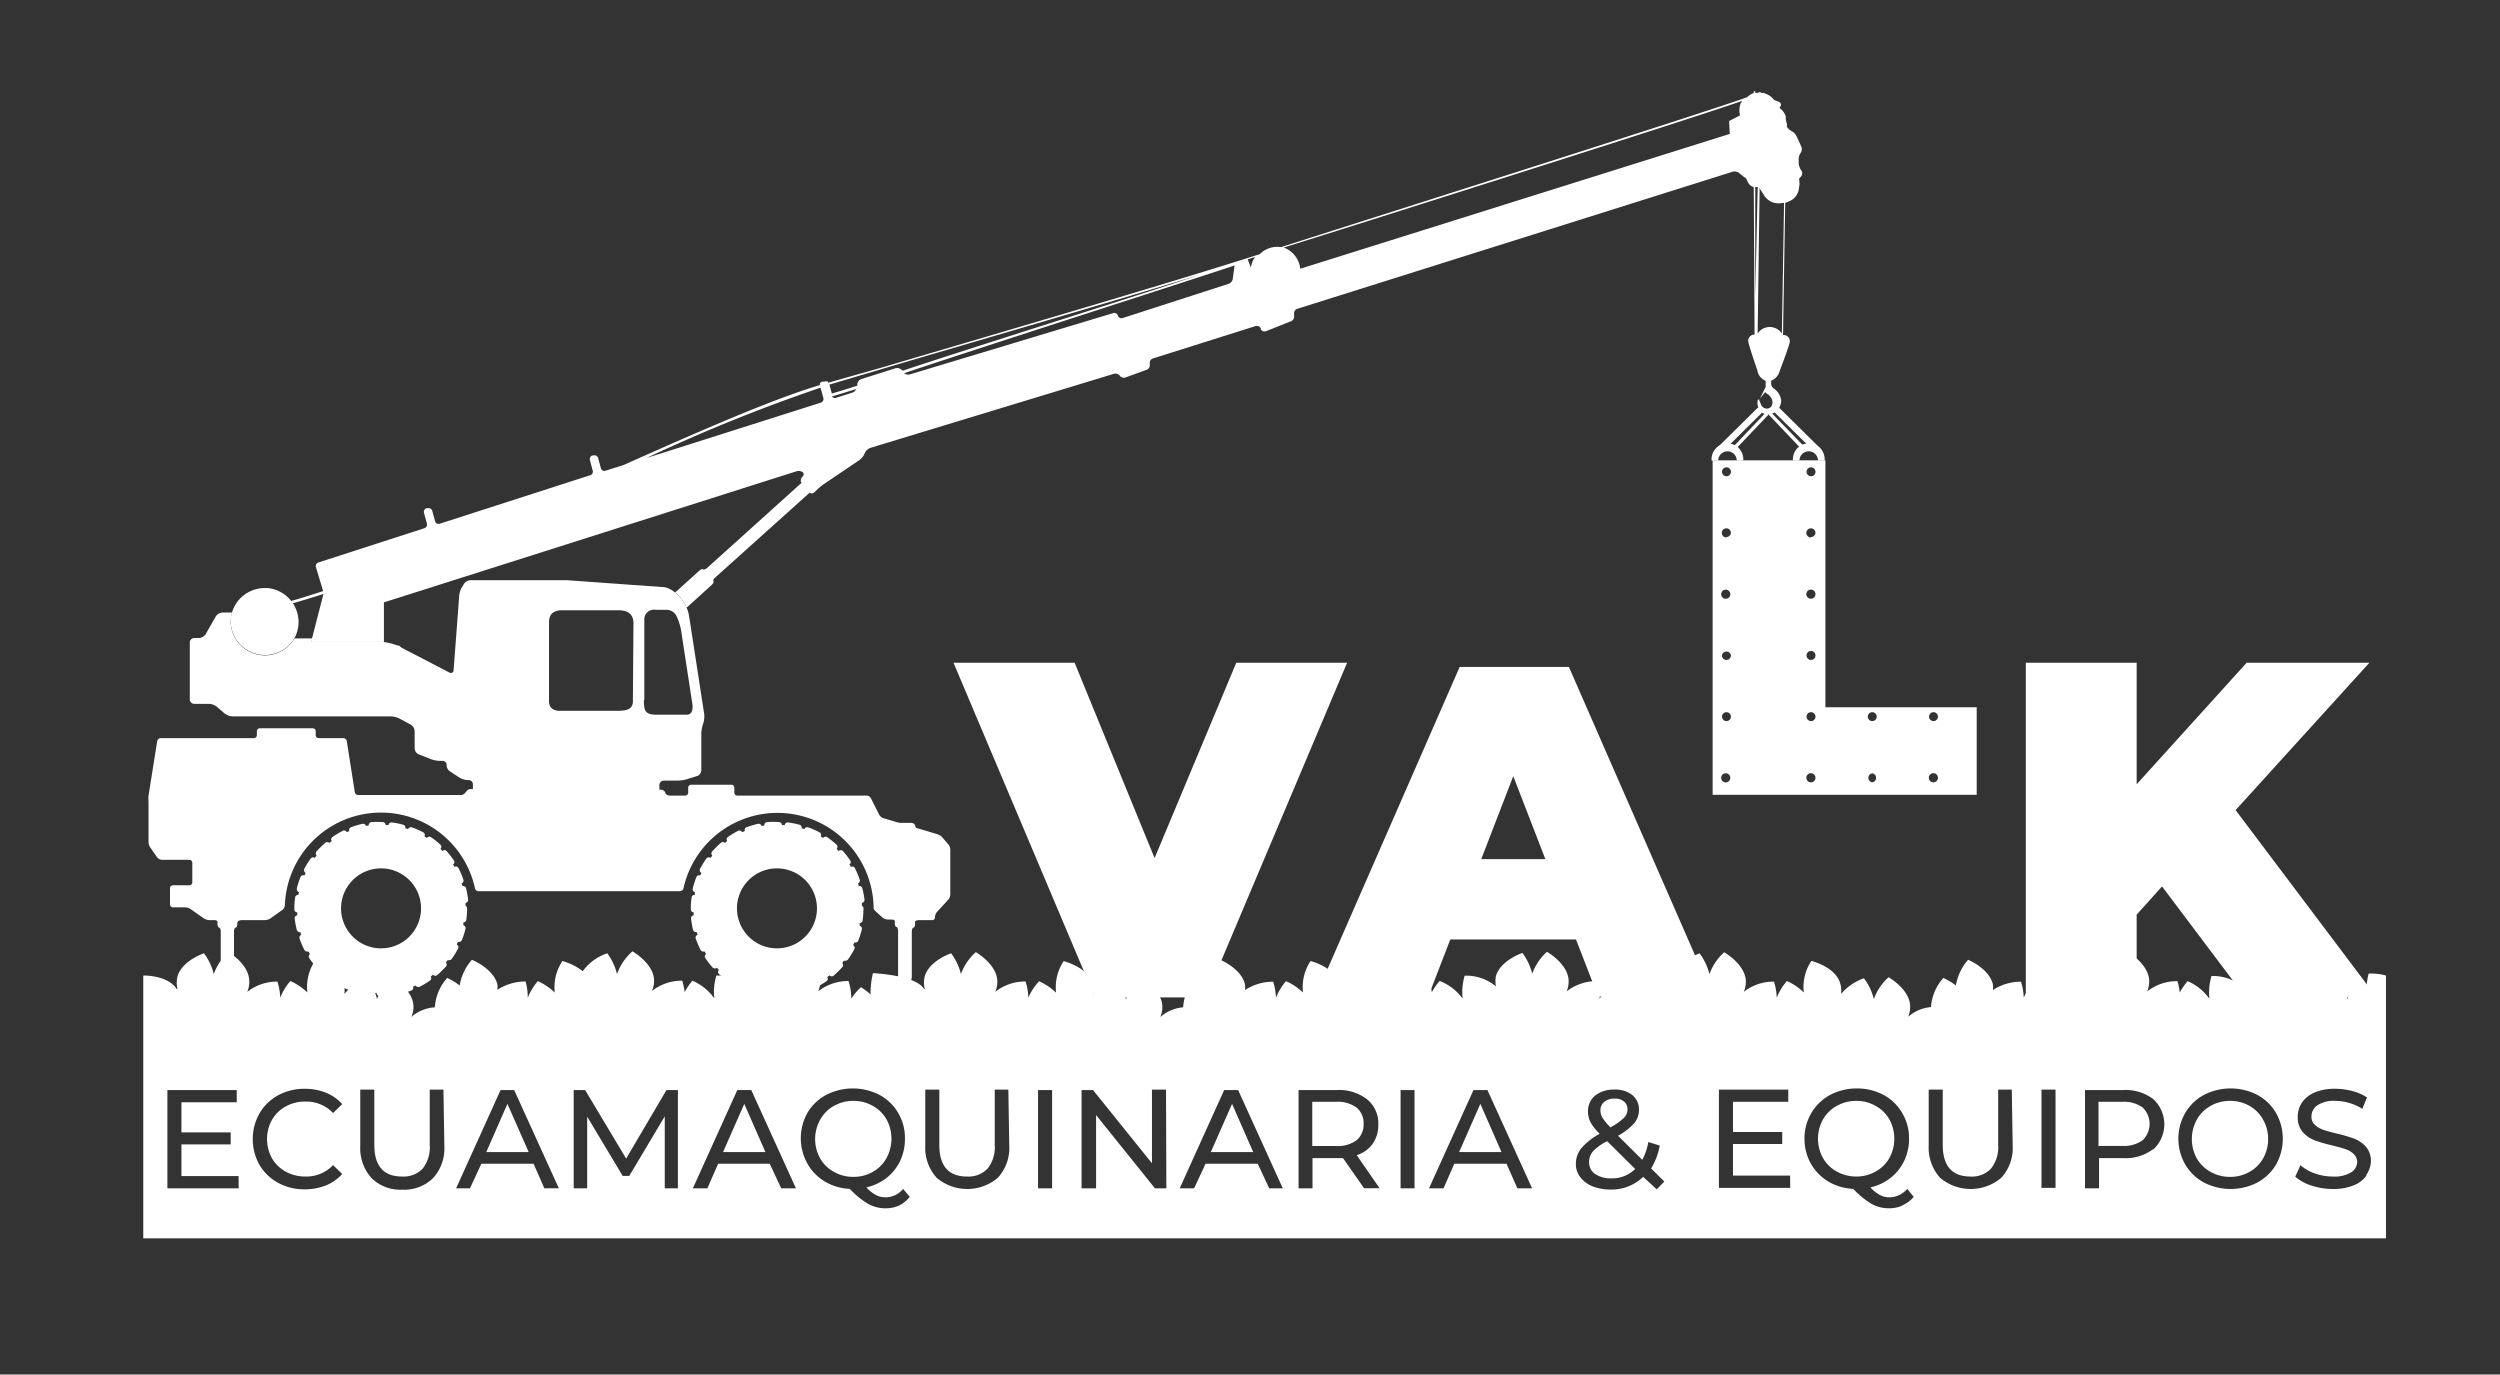
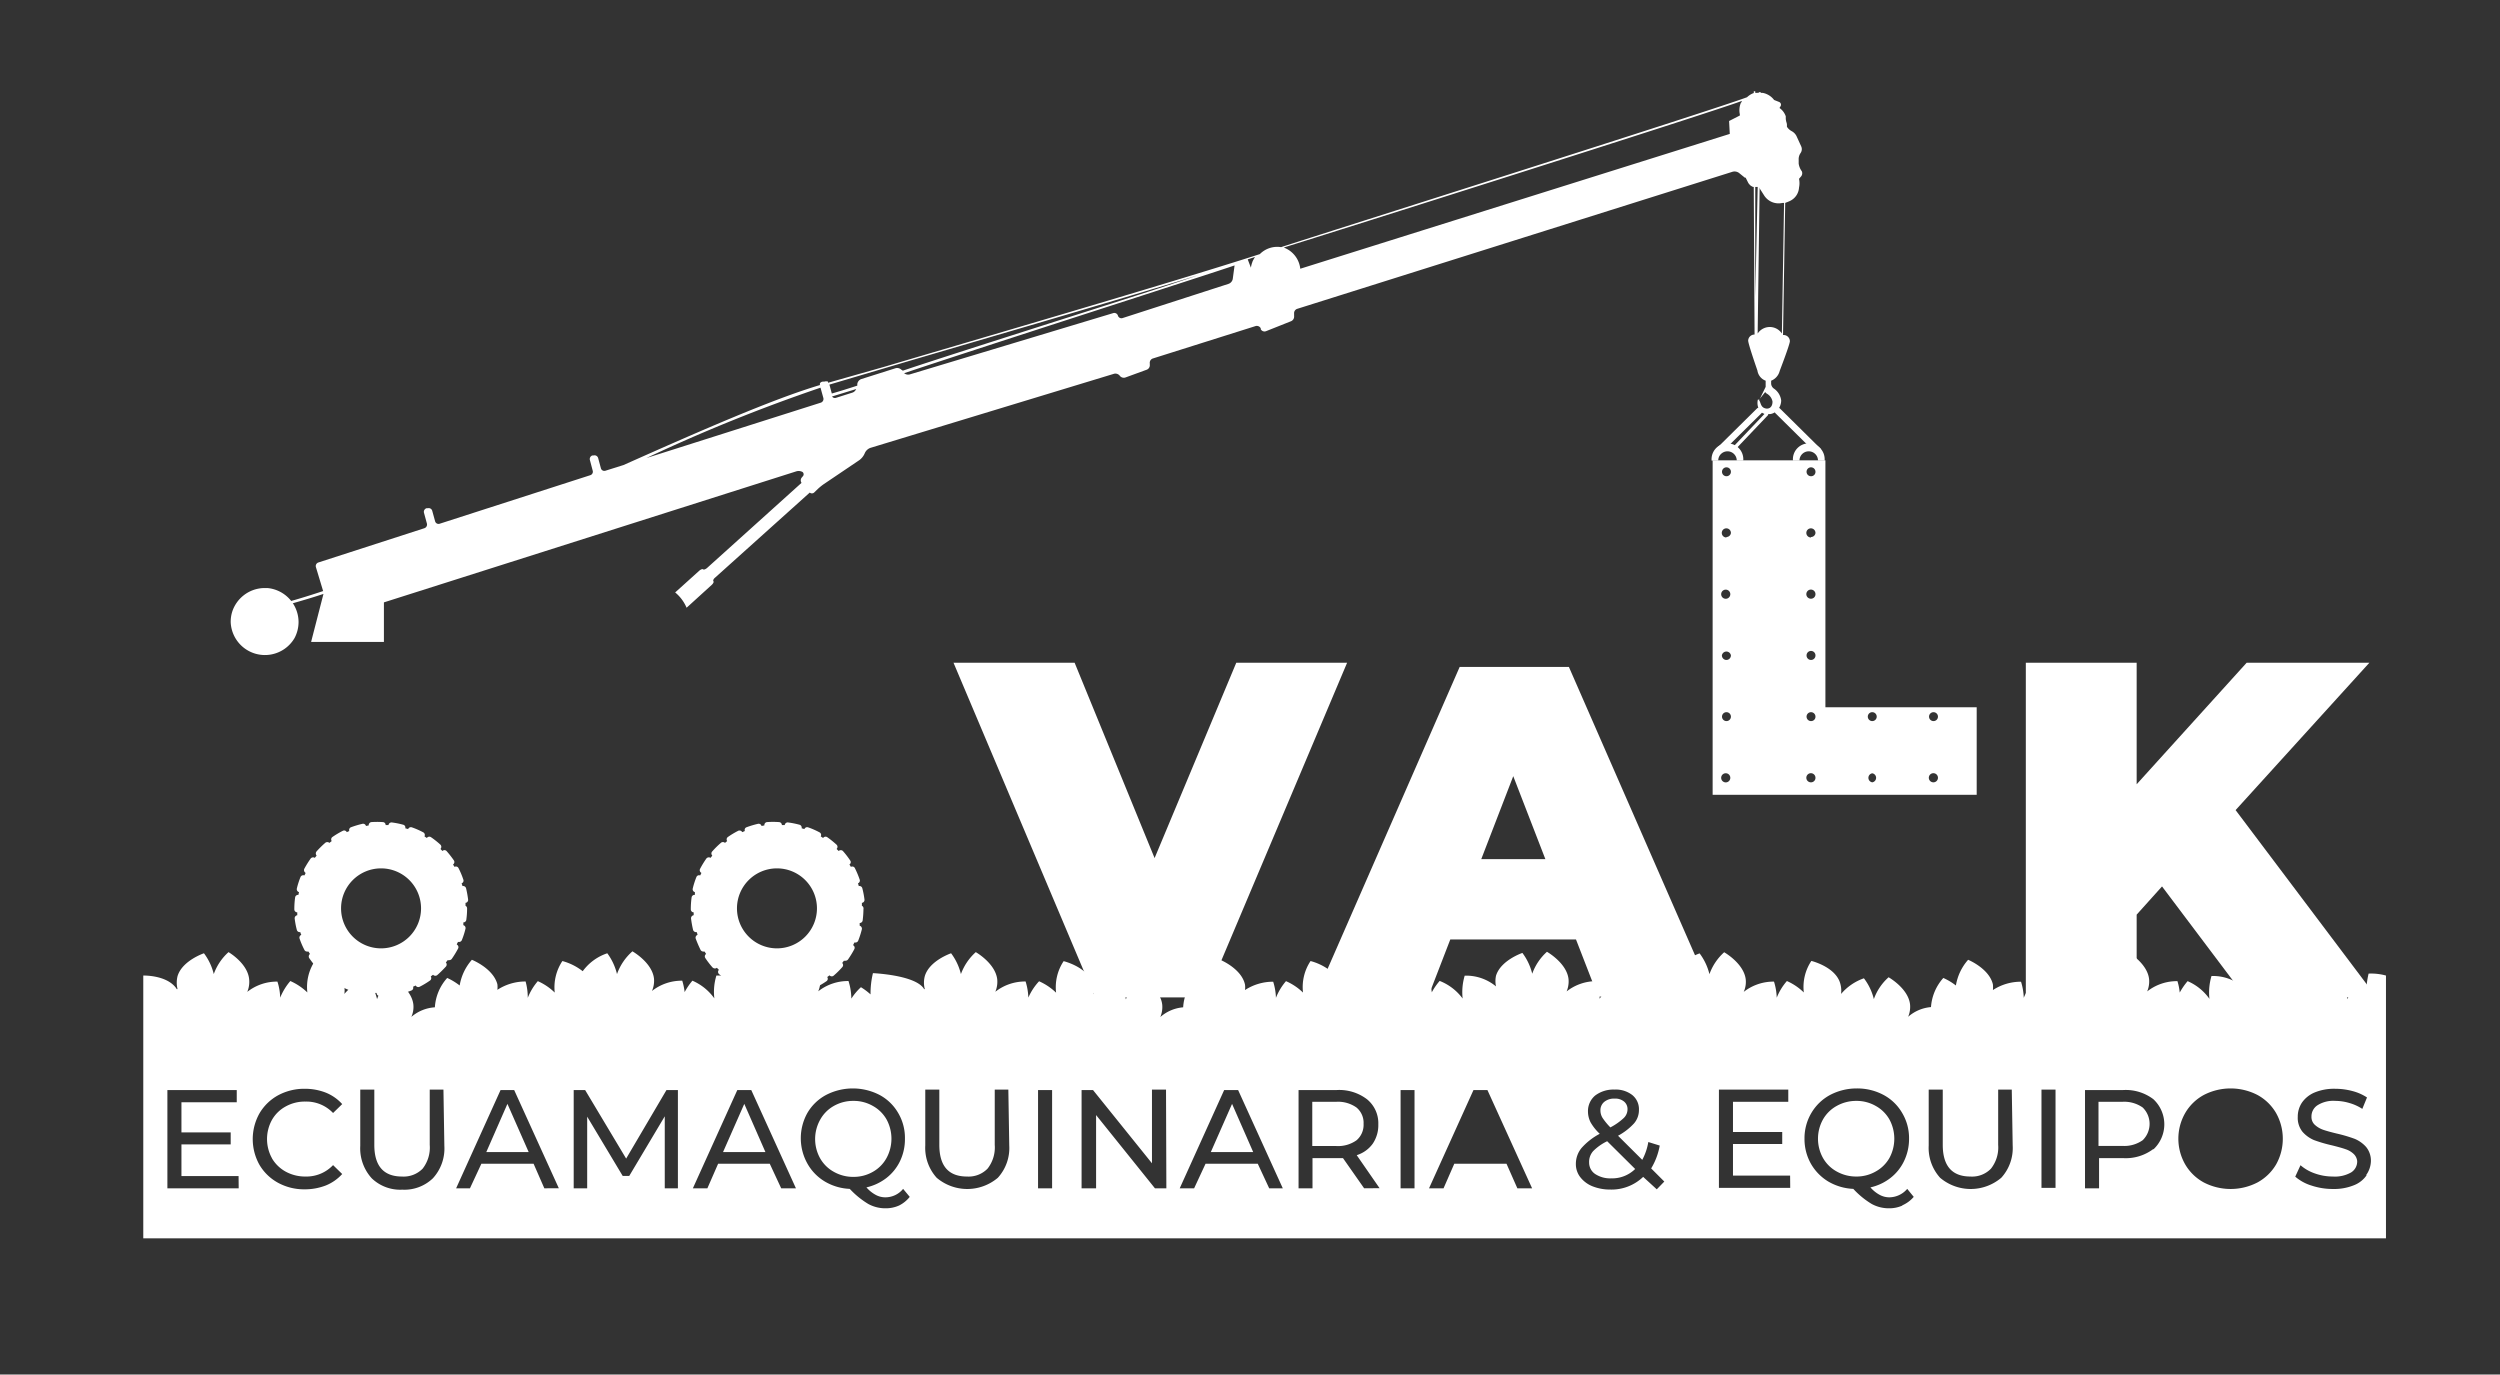
<svg xmlns="http://www.w3.org/2000/svg" id="Capa_1" data-name="Capa 1" viewBox="0 0 218.8 120.3">
  <rect x="0" y="0" width="218.8" height="120.3" fill="#333333" stroke="none" />
  <defs>
    <style>.cls-1{fill:#fff;}</style>
  </defs>
  <path class="cls-1" d="M108.2,58l-7.15,17.1-7-17.1H83.45L95.83,87.29h9.7L117.9,58Z" />
  <path class="cls-1" d="M195.66,70.9,207.37,58H196.63L187,68.64V58h-9.7V87.29H187V80.05l2.22-2.47,7.31,9.71H208Z" />
  <path class="cls-1" d="M137.31,58.37h-9.56L115.13,87.22H125l1.93-5h11l1.94,5h10.06Zm-7.67,16.82,2.8-7.26,2.81,7.26Z" />
-   <path class="cls-1" d="M29.25,55.84H27.32l-.08.32H33.6v0A35.73,35.73,0,0,0,29.25,55.84Z" />
-   <path class="cls-1" d="M83,73.9l-.56-.65A1.17,1.17,0,0,0,82,73l-1.62-.49c-.14,0-.25-.09-.25-.11v0a.38.38,0,0,0-.39-.38h-1l-.28-.07-1.16-.35a.69.69,0,0,1-.36-.31l-.72-1.43a.44.44,0,0,0-.37-.23H64.53a.26.26,0,0,1-.26-.26v-.43a.26.26,0,0,0-.26-.26H60.49a.26.26,0,0,0-.26.26v.43a.26.26,0,0,1-.26.26H58.59a.46.46,0,0,1-.37-.23l0-.06a.48.48,0,0,0-.37-.23h-.14v-.41a.39.39,0,0,1,.39-.38h1.22a3.16,3.16,0,0,0,.75-.11l.94-.29a.57.57,0,0,0,.37-.5V64.21a3.26,3.26,0,0,1,.12-.75h0l.06-.18a1.93,1.93,0,0,0,.08-.65.28.28,0,0,0,0-.09l-1.25-8.1-.12-.73a2.47,2.47,0,0,0-.18-.52,3.49,3.49,0,0,0-1-1.34,1.88,1.88,0,0,0-.18-.12v0l-.13-.11-.06,0h0a1.31,1.31,0,0,0-.58-.23h0l-3.23-.23-5.27-.38H41.18a.73.73,0,0,0-.58.33l-.18.3a1.65,1.65,0,0,0-.23.72l-.49,6.52a.24.24,0,0,1-.37.21l-4.08-2.12-.1-.05c-.09-.09-.15-.12-.23-.19l-.13,0a4.93,4.93,0,0,0-1.19-.31v0H27.24l.08-.32H25.78a3,3,0,0,1-5.59-1.4,3,3,0,0,1,.12-.86h-.84a.76.76,0,0,0-.58.33L18,55.5a.77.77,0,0,1-.58.34H17a.39.39,0,0,0-.39.38v5a.39.39,0,0,0,.39.38h1.29a1.2,1.2,0,0,1,.68.25l.7.6a1.2,1.2,0,0,0,.68.25H34.22a1.83,1.83,0,0,1,.73.18l1,.54a.72.72,0,0,1,.34.57V65.5a.59.59,0,0,0,.36.52l1.08.43a2.43,2.43,0,0,0,.75.14h.24a.35.35,0,0,1,.37.36.66.66,0,0,0,.29.56l.84.55a1.55,1.55,0,0,0,.7.21H41a.38.38,0,0,1,.39.38v.41H41.2a.51.51,0,0,0-.4.22l-.06.08a.51.51,0,0,1-.39.22h-9a.31.31,0,0,1-.3-.26l-.7-4.47a.31.31,0,0,0-.3-.25H27.89a.26.26,0,0,1-.26-.26V64a.25.25,0,0,0-.25-.26H22.74a.26.26,0,0,0-.26.26v.34a.26.26,0,0,1-.26.26H14.06a.32.32,0,0,0-.3.25L13,69.63a2.84,2.84,0,0,0,0,.51V73.7a.93.93,0,0,0,.15.47l.61.87a.57.57,0,0,0,.4.21h2.41a.26.26,0,0,1,.26.26v1.71a.26.26,0,0,1-.26.26H15.13a.26.26,0,0,0-.25.26v1.42a.25.25,0,0,0,.25.25h1.08a1,1,0,0,1,.47.15l1.16.82a1,1,0,0,0,.48.15h.37c.14,0,.31,0,.34.14a.36.36,0,0,1,0,.15c0,.2.07.36.15.36s.14.17.14.38v3.87c0,.21.07.39.15.39s.16.12.16.29a.29.29,0,0,1-.31.28,2.2,2.2,0,0,0-.65.16l-.2.1c-.19.08-.35.23-.35.31v.17h3.57V87c0-.08-.16-.23-.36-.31l-.19-.1a2.18,2.18,0,0,0-.66-.16.28.28,0,0,1-.29-.28c0-.17.06-.29.14-.29s.15-.18.15-.39V81.56c0-.21.07-.38.15-.38s.14-.16.14-.36a.34.34,0,0,1,.05-.17c.05-.08.24-.12.38-.12h2a1,1,0,0,0,.47-.15l1.05-.75a.55.55,0,0,0,.21-.41,8.42,8.42,0,0,1,16.64-1.48.33.33,0,0,0,.31.26H59.51a.34.34,0,0,0,.31-.26,8.42,8.42,0,0,1,16.64,1.8v0a.9.9,0,0,0,.18.22l.6.55a.83.83,0,0,0,.45.17h.25c.14,0,.33,0,.37.12a.26.26,0,0,1,0,.17c0,.2.07.36.15.36s.14.17.14.38v3.87c0,.21.07.39.15.39s.15.12.15.29a.28.28,0,0,1-.3.28,2.06,2.06,0,0,0-.65.16l-.2.1c-.19.08-.35.23-.35.31v.17H81V87c0-.08-.15-.23-.35-.31l-.2-.1a2.06,2.06,0,0,0-.65-.16.29.29,0,0,1-.3-.28c0-.17.07-.29.15-.29s.15-.18.15-.39V81.56c0-.21.07-.38.15-.38s.14-.16.14-.36a.37.37,0,0,1,0-.15c0-.09.19-.14.34-.14h1.15a.25.25,0,0,0,.25-.26v0a.8.8,0,0,1,.17-.45L83,78.73a.76.76,0,0,0,.17-.45V74.35A.78.78,0,0,0,83,73.9ZM55.39,61.38c0,.81-.76.83-1.44.83H49c-.49,0-.95-.21-.95-.82V54.49c0-.85.48-1,.95-1.08h5c.46,0,1.43,0,1.44,1.13Zm1-.09,0-4.77V54.41c0-.06,0-.11,0-.16a.85.85,0,0,1,1-.88h.91a1,1,0,0,1,.94.61,5.19,5.19,0,0,1,.42,1.52l.9,5.88s.28,1.13-.42,1.17H57.43C56.42,62.54,56.37,62.16,56.35,61.29Z" />
  <path class="cls-1" d="M75.43,79.27h0a2.09,2.09,0,0,0,0-.25h0a.26.26,0,0,0,.23-.28,7.32,7.32,0,0,0-.19-1,.26.26,0,0,0-.31-.19h0a2.17,2.17,0,0,0-.07-.24h0a.26.26,0,0,0,.15-.33,8.2,8.2,0,0,0-.42-1,.25.25,0,0,0-.35-.11h0a2.39,2.39,0,0,0-.13-.21h0a.24.24,0,0,0,.07-.35,7.33,7.33,0,0,0-.64-.83.27.27,0,0,0-.37,0h0l-.18-.18h0a.26.26,0,0,0,0-.37,8.46,8.46,0,0,0-.82-.66.26.26,0,0,0-.36.07h0l-.21-.14h0a.25.25,0,0,0-.1-.35,6.92,6.92,0,0,0-1-.44.26.26,0,0,0-.33.15h0l-.24-.07h0a.26.26,0,0,0-.19-.31,7.49,7.49,0,0,0-1-.2.26.26,0,0,0-.29.23h-.25a.26.26,0,0,0-.25-.26,7.45,7.45,0,0,0-1.06,0,.26.26,0,0,0-.22.29h0l-.25.05h0a.26.26,0,0,0-.31-.19,8.25,8.25,0,0,0-1,.3.25.25,0,0,0-.15.33h0l-.23.1h0a.27.27,0,0,0-.35-.12,7.39,7.39,0,0,0-.9.54.26.26,0,0,0-.07.36h0l-.19.16h0a.26.26,0,0,0-.36,0,7.49,7.49,0,0,0-.75.74.26.26,0,0,0,0,.37h0l-.15.2h0a.28.28,0,0,0-.37.06,8.33,8.33,0,0,0-.55.9.26.26,0,0,0,.11.35h0c0,.07-.07.15-.1.23h0a.25.25,0,0,0-.33.14,6.85,6.85,0,0,0-.32,1,.26.26,0,0,0,.19.32h0a2,2,0,0,0,0,.24h0a.26.26,0,0,0-.29.22,7.31,7.31,0,0,0-.07,1.05v0a.26.26,0,0,0,.25.26h0c0,.09,0,.17,0,.25h0a.27.27,0,0,0-.23.29,9,9,0,0,0,.18,1,.27.27,0,0,0,.25.19h.07a2.17,2.17,0,0,1,.07.24h0a.26.26,0,0,0-.16.33,10.57,10.57,0,0,0,.43,1,.28.28,0,0,0,.23.13.27.27,0,0,0,.12,0h0a2.39,2.39,0,0,0,.13.21h0a.26.26,0,0,0-.07.36,7.33,7.33,0,0,0,.64.83.32.32,0,0,0,.2.08.27.27,0,0,0,.17-.06h0c.06.06.12.13.18.18h0a.25.25,0,0,0,0,.36,7.51,7.51,0,0,0,.83.66.23.23,0,0,0,.14,0,.28.28,0,0,0,.22-.11h0l.21.13h0a.26.26,0,0,0,.1.35,8.33,8.33,0,0,0,1,.44l.09,0a.26.26,0,0,0,.24-.17h0l.24.08h0a.26.26,0,0,0,.18.32,7.32,7.32,0,0,0,1,.19h0a.27.27,0,0,0,.26-.23h0l.25,0h0a.25.25,0,0,0,.25.26H68a7.3,7.3,0,0,0,.94-.05.27.27,0,0,0,.23-.29h0l.24,0h0a.26.26,0,0,0,.25.2h.06a7.34,7.34,0,0,0,1-.31.26.26,0,0,0,.15-.33h0l.22-.11h0a.24.24,0,0,0,.23.14.2.2,0,0,0,.11,0,7.52,7.52,0,0,0,.91-.54.26.26,0,0,0,.06-.36h0l.2-.15h0a.25.25,0,0,0,.19.09.24.24,0,0,0,.17-.06,7.49,7.49,0,0,0,.75-.74.26.26,0,0,0,0-.37h0l.15-.2h0a.27.27,0,0,0,.15,0,.26.26,0,0,0,.21-.11,8.33,8.33,0,0,0,.55-.9.26.26,0,0,0-.11-.35h0a1.63,1.63,0,0,0,.11-.23h.1a.26.26,0,0,0,.24-.16,7.94,7.94,0,0,0,.32-1,.27.27,0,0,0-.19-.31h0c0-.08,0-.16,0-.24h0a.26.26,0,0,0,.26-.22,8.93,8.93,0,0,0,.07-1h0A.26.26,0,0,0,75.43,79.27ZM68,83a3.5,3.5,0,1,1,3.5-3.5A3.5,3.5,0,0,1,68,83Z" />
  <path class="cls-1" d="M40.74,79.27h0a2.09,2.09,0,0,0,0-.25h0a.26.26,0,0,0,.23-.28,9,9,0,0,0-.18-1,.27.27,0,0,0-.32-.19h0c0-.08-.05-.16-.07-.24h0a.25.25,0,0,0,.15-.33,6.81,6.81,0,0,0-.42-1,.25.25,0,0,0-.35-.11h0l-.13-.21h0a.26.26,0,0,0,.08-.35,8.8,8.8,0,0,0-.65-.83.25.25,0,0,0-.36,0h0l-.17-.18h0a.27.27,0,0,0,0-.37,7.51,7.51,0,0,0-.83-.66.26.26,0,0,0-.36.07h0l-.21-.14h0a.26.26,0,0,0-.1-.35,6.92,6.92,0,0,0-1-.44.26.26,0,0,0-.33.15h0l-.25-.07h0a.25.25,0,0,0-.18-.31,7.34,7.34,0,0,0-1-.2.27.27,0,0,0-.29.23h-.25a.25.25,0,0,0-.25-.26,7.31,7.31,0,0,0-1,0,.27.27,0,0,0-.23.29h0l-.24.05h0a.26.26,0,0,0-.31-.19,8.41,8.41,0,0,0-1,.3.26.26,0,0,0-.15.33h0l-.22.1h0a.25.25,0,0,0-.34-.12,7.52,7.52,0,0,0-.91.54.26.26,0,0,0-.07.36h0l-.2.16h0a.28.28,0,0,0-.37,0,8.73,8.73,0,0,0-.75.74.28.28,0,0,0,0,.37h0l-.16.2h0a.27.27,0,0,0-.36.06,8.42,8.42,0,0,0-.56.9.28.28,0,0,0,.11.35h0c0,.07-.06.15-.1.23h0a.26.26,0,0,0-.34.14,6.85,6.85,0,0,0-.32,1,.27.27,0,0,0,.19.32h0a2,2,0,0,0-.05.24h0a.26.26,0,0,0-.29.22,7.31,7.31,0,0,0-.07,1.05v0a.26.26,0,0,0,.26.26h0a2,2,0,0,0,0,.25h0a.27.27,0,0,0-.23.29,7.32,7.32,0,0,0,.19,1,.26.26,0,0,0,.25.19h.06c0,.08.05.16.08.24h0a.26.26,0,0,0-.15.33,7,7,0,0,0,.43,1,.25.25,0,0,0,.22.13.31.31,0,0,0,.13,0h0a2.39,2.39,0,0,0,.13.21h0a.28.28,0,0,0-.07.36,8.8,8.8,0,0,0,.65.83.27.27,0,0,0,.19.08.25.25,0,0,0,.17-.06h0a1.45,1.45,0,0,0,.17.18h0a.25.25,0,0,0,0,.36,6.58,6.58,0,0,0,.82.66.28.28,0,0,0,.15,0,.26.26,0,0,0,.21-.11h0l.21.13h0a.25.25,0,0,0,.11.35,8.18,8.18,0,0,0,.95.44l.1,0a.27.27,0,0,0,.24-.17h0l.24.08h0a.27.27,0,0,0,.19.32,7.32,7.32,0,0,0,1,.19h0a.25.25,0,0,0,.25-.23h0l.25,0h0a.25.25,0,0,0,.26.26h.1a7.46,7.46,0,0,0,.95-.05.26.26,0,0,0,.22-.29h0l.25,0h0A.25.25,0,0,0,35,87h0a6.58,6.58,0,0,0,1-.31.25.25,0,0,0,.15-.33h0l.23-.11h0a.26.26,0,0,0,.35.11,7.39,7.39,0,0,0,.9-.54.26.26,0,0,0,.07-.36h0l.2-.15h0a.27.27,0,0,0,.2.09.27.27,0,0,0,.17-.06,10.46,10.46,0,0,0,.75-.74.27.27,0,0,0,0-.37h0a1.56,1.56,0,0,0,.16-.2h0a.27.27,0,0,0,.15,0,.26.26,0,0,0,.21-.11,8.33,8.33,0,0,0,.55-.9.25.25,0,0,0-.11-.35h0c0-.07.07-.15.1-.23h.1a.26.26,0,0,0,.24-.16,6.61,6.61,0,0,0,.32-1,.26.26,0,0,0-.19-.31h0a2,2,0,0,0,0-.24h0a.26.26,0,0,0,.26-.22,7.17,7.17,0,0,0,.07-1h0A.26.26,0,0,0,40.74,79.27ZM33.35,83a3.5,3.5,0,1,1,3.5-3.5A3.5,3.5,0,0,1,33.35,83Z" />
  <path class="cls-1" d="M26.13,54.44a3,3,0,0,1-.35,1.4,3,3,0,0,1-5.59-1.4,3,3,0,0,1,.12-.86A3,3,0,0,1,23,51.47h.45A3,3,0,0,1,26.13,54.44Z" />
  <path class="cls-1" d="M157.7,15l-.06-.09a1.5,1.5,0,0,1-.22-.59l0-.35a.92.92,0,0,1,.17-.58v0a.59.59,0,0,0,.06-.56l-.42-.92a1,1,0,0,0-.4-.42,1.11,1.11,0,0,1-.44-.4l0,0,0-.09,0-.1-.1-.44,0-.1c0-.06,0-.12,0-.18a1.46,1.46,0,0,0-.55-.73l.08-.13a.26.26,0,0,0-.12-.4l-.43-.17a1.6,1.6,0,0,0-.62-.5,1.39,1.39,0,0,0-.38-.12h-.25a1.32,1.32,0,0,0-.28,0l-.13,0-.07,0-.15.05a1.76,1.76,0,0,0-.49.33c-3.15,1.18-36.91,11.86-40.78,13.12a2.15,2.15,0,0,0-1.86.61c-8.29,2.67-26,7.82-32.79,9.84L72.47,33.5l0-.1s-.16-.06-.33,0l-.11,0c-.16,0-.29.13-.27.19a.6.6,0,0,0,0,.11c-4.07,1.21-10.33,3.94-17.19,7h0l-1.59.5a.31.31,0,0,1-.39-.22l-.24-.89a.33.33,0,0,0-.4-.23l-.1,0a.33.33,0,0,0-.22.41l.24.91a.32.32,0,0,1-.21.41L38.47,45.84a.31.31,0,0,1-.39-.22l-.25-.91a.32.32,0,0,0-.39-.23l-.11,0a.33.33,0,0,0-.22.41l.25.92a.34.34,0,0,1-.22.42l-9.28,3a.33.33,0,0,0-.21.41l.63,2.09c-1,.33-1.92.62-2.81.87s-2,.53-2.92.71l.16.06.18.09c.84-.16,1.76-.38,2.73-.66s1.76-.51,2.69-.82l-1,3.88-.08.32H33.6V52.72L69.7,41.25a.71.71,0,0,1,.54.06.26.26,0,0,1,0,.4l-.09.11a.39.39,0,0,0,0,.44l-8.28,7.46c-.14.11-.28.16-.33.11s-.2,0-.33.11l-2.12,1.91a3.49,3.49,0,0,1,1,1.34l2.2-2c.13-.12.2-.26.15-.32s0-.2.15-.32l8.28-7.44a.29.29,0,0,0,.38,0l.32-.31a4.72,4.72,0,0,1,.5-.41l3.14-2.12a1.42,1.42,0,0,0,.41-.47l.1-.21a.86.86,0,0,1,.45-.39l21.34-6.49a.49.49,0,0,1,.49.17l0,0a.44.44,0,0,0,.49.16l1.89-.69a.42.42,0,0,0,.25-.43l0-.11a.4.4,0,0,1,.25-.43l9-2.84a.39.39,0,0,1,.46.19l0,.08a.37.37,0,0,0,.45.18l2.21-.88a.44.44,0,0,0,.26-.45l0-.21a.4.4,0,0,1,.27-.42l38.11-12a.66.66,0,0,1,.55.1l.52.42.07,0,.2.4a.76.76,0,0,0,.18.24.41.41,0,0,0,.13.1l.13.07.08,0a.53.53,0,0,0,.12,0h.19l.1,0h0l.07.09.28.44.14.22a1.5,1.5,0,0,0,1.6.65h.08l.1,0,.05,0h0l.21-.08.17-.07.12-.06a1.38,1.38,0,0,0,.72-1.13,1.84,1.84,0,0,0,0-.77l.19-.22A.44.44,0,0,0,157.7,15ZM71.84,35.24,56.57,40.09a145.74,145.74,0,0,1,15.24-6.16l.25.9A.34.34,0,0,1,71.84,35.24Zm2.77-.88-1.45.46a.3.3,0,0,1-.34-.12l2.11-.65A.54.54,0,0,1,74.61,34.36Zm4.28-2a.53.53,0,0,0-.52-.13l-3,.95a.54.54,0,0,0-.34.43l0,.14c-.94.31-1.7.54-2.23.69l-.21-.78,4.82-1.43c5.35-1.59,20.8-6.07,27.47-8.15-4.3,1.49-20.39,6.52-25.86,8.36Zm29-7.94a.57.57,0,0,1-.36.42l-9.29,3a.32.32,0,0,1-.4-.22h0a.33.33,0,0,0-.4-.22L79.62,32.77a.55.55,0,0,1-.49-.11c7.38-2.47,26.82-8.7,28.92-9.43Zm1.74-1.54a2.14,2.14,0,0,0-.15.55l-.28-.73.64-.21A3.58,3.58,0,0,0,109.6,22.93ZM152.36,9a1.7,1.7,0,0,0-.09,1l0,.11-.94.48.06,1.13-37.59,11.8a2.23,2.23,0,0,0-1.29-1.79l-.15-.07C116,20.54,149.48,9.94,152.46,8.83,152.43,8.89,152.39,9,152.36,9Z" />
  <path class="cls-1" d="M150.44,39.73a.29.29,0,0,1-.2-.49l3.52-3.48a.28.28,0,0,1,.4,0,.3.3,0,0,1,0,.41l-3.51,3.47A.29.29,0,0,1,150.44,39.73Z" />
  <path class="cls-1" d="M151.68,39.42a.13.13,0,0,1-.1,0,.14.14,0,0,1,0-.2l2.93-3.08a.15.15,0,0,1,.21,0,.17.17,0,0,1,0,.21l-2.93,3.08A.13.13,0,0,1,151.68,39.42Z" />
  <path class="cls-1" d="M159.11,39.73a.29.29,0,0,1-.21-.09l-3.51-3.47a.3.3,0,0,1,0-.41.28.28,0,0,1,.4,0l3.52,3.48a.29.29,0,0,1-.2.49Z" />
-   <path class="cls-1" d="M157.87,39.42a.13.13,0,0,1-.1,0l-2.93-3.08a.15.15,0,1,1,.21-.2L158,39.18a.13.13,0,0,1,0,.2A.13.13,0,0,1,157.87,39.42Z" />
  <path class="cls-1" d="M152.59,40.31H152a.81.81,0,1,0-1.62,0h-.58a1.39,1.39,0,1,1,2.77,0Z" />
  <path class="cls-1" d="M159.69,40.31h-.58a.81.81,0,1,0-1.62,0h-.57a1.39,1.39,0,1,1,2.77,0Z" />
  <path class="cls-1" d="M155.24,34a.57.57,0,0,1-.23-.41v-.27a1.24,1.24,0,0,0,.75-.86s.88-2.29.89-2.59a.55.55,0,0,0-.54-.55h-.06l.19-11.47.1-6.41V11l0-.09,0-.1-.1-.44,0,1.07-.1,6.42-.19,11.33a1.27,1.27,0,0,0-2.12,0L154,16.59l.1-6.52,0-2h-.17l0,2-.1,6.43L153.62,26l0-9.52,0-6.49v-2l-.13,0V10l0,6.52.07,12.76h0a.55.55,0,0,0-.56.53c0,.3.81,2.62.81,2.62a1.12,1.12,0,0,0,.72.89v.27c0,.07,0,.17,0,.27l-.54,1.11c-.06,0-.13,0-.14,0a1.24,1.24,0,0,0,.05.75h0a.88.88,0,0,0,.36.43h0l.19.09.22,0h.25a1,1,0,0,0,.3-.09.76.76,0,0,0,.19-.12,1,1,0,0,0,.33-.39,1.32,1.32,0,0,0,.15-.59A1.48,1.48,0,0,0,155.24,34Zm-1.3,1,.55-.69a.47.47,0,0,0,.14.14,1,1,0,0,1,.5.7c0,.43-.23.63-.53.61C154.06,35.69,154.13,35.23,153.94,35Z" />
  <path class="cls-1" d="M207.3,85.21a7.31,7.31,0,0,0-.2,1.86,6.33,6.33,0,0,0-.84-.63,5.27,5.27,0,0,0-.85,1,5.08,5.08,0,0,0-.24-1.54,4.23,4.23,0,0,0-2.65.9,2.24,2.24,0,0,0,.17-1.06c-.14-1.42-1.88-2.41-1.88-2.41a4.61,4.61,0,0,0-1.29,1.92,5.11,5.11,0,0,0-.87-1.82s-1.9.64-2.3,2a2.1,2.1,0,0,0-.06.93,4.1,4.1,0,0,0-2.74-.94,5.07,5.07,0,0,0-.18,2,4.53,4.53,0,0,0-1.91-1.55,5.92,5.92,0,0,0-.69,1,5,5,0,0,0-.2-1,4.21,4.21,0,0,0-2.65.9,2.24,2.24,0,0,0,.17-1.06c-.14-1.42-1.89-2.41-1.89-2.41a4.71,4.71,0,0,0-1.29,1.92,5,5,0,0,0-.86-1.82A4.36,4.36,0,0,0,181.94,85a5,5,0,0,0-1.79-.89,4.12,4.12,0,0,0-.66,2.76,5,5,0,0,0-1.49-1,5.38,5.38,0,0,0-.88,1.46,5.26,5.26,0,0,0-.24-1.41,4.45,4.45,0,0,0-2.46.73,2.7,2.7,0,0,0,0-.49c-.32-1.4-2.17-2.16-2.17-2.16a4.51,4.51,0,0,0-1.07,2.25,5.37,5.37,0,0,0-1.1-.66A4.27,4.27,0,0,0,169,88.14a3.47,3.47,0,0,0-2,.85,2.24,2.24,0,0,0,.17-1.06c-.14-1.42-1.88-2.4-1.88-2.4a4.64,4.64,0,0,0-1.29,1.91,4.93,4.93,0,0,0-.87-1.82,4.62,4.62,0,0,0-2,1.37A2.25,2.25,0,0,0,161,85.9c-.52-1.33-2.47-1.8-2.47-1.8a4.12,4.12,0,0,0-.66,2.76,5,5,0,0,0-1.48-1,5,5,0,0,0-.89,1.46,5.26,5.26,0,0,0-.24-1.41,4.23,4.23,0,0,0-2.65.9,2.13,2.13,0,0,0,.18-1.06c-.14-1.42-1.89-2.41-1.89-2.41a4.71,4.71,0,0,0-1.29,1.92,5,5,0,0,0-.86-1.82s-1.91.64-2.31,2a2.1,2.1,0,0,0,0,1.14l-.07,0-.07-.11c-.86-1.14-4.41-1.29-4.41-1.29a7.61,7.61,0,0,0-.21,1.86,5.66,5.66,0,0,0-.84-.63,5.45,5.45,0,0,0-.84,1,5.47,5.47,0,0,0-.24-1.54,4.21,4.21,0,0,0-2.65.9,2.24,2.24,0,0,0,.17-1.06c-.14-1.42-1.89-2.41-1.89-2.41a4.71,4.71,0,0,0-1.29,1.92,5,5,0,0,0-.86-1.82s-1.9.64-2.31,2a2.25,2.25,0,0,0,0,.93,4.09,4.09,0,0,0-2.74-.94,5.07,5.07,0,0,0-.18,2A4.59,4.59,0,0,0,126,85.85a5.32,5.32,0,0,0-.69,1,4.52,4.52,0,0,0-.21-1,4.23,4.23,0,0,0-2.65.9,2.24,2.24,0,0,0,.18-1.06c-.14-1.42-1.89-2.41-1.89-2.41a4.71,4.71,0,0,0-1.29,1.92,5,5,0,0,0-.86-1.82A4.41,4.41,0,0,0,116.48,85a4.9,4.9,0,0,0-1.78-.89,4.12,4.12,0,0,0-.66,2.76,5,5,0,0,0-1.49-1,5.11,5.11,0,0,0-.88,1.46,5.26,5.26,0,0,0-.24-1.41,4.49,4.49,0,0,0-2.47.73,1.63,1.63,0,0,0,0-.49c-.31-1.4-2.17-2.16-2.17-2.16a4.51,4.51,0,0,0-1.07,2.25,5.46,5.46,0,0,0-1.09-.66,4.21,4.21,0,0,0-1.08,2.57,3.47,3.47,0,0,0-2,.85,2.24,2.24,0,0,0,.17-1.06c-.14-1.42-1.89-2.4-1.89-2.4a4.64,4.64,0,0,0-1.29,1.91,5,5,0,0,0-.86-1.82,4.56,4.56,0,0,0-2,1.37,2.37,2.37,0,0,0-.12-1.09c-.52-1.33-2.47-1.8-2.47-1.8a4.12,4.12,0,0,0-.66,2.76,5.14,5.14,0,0,0-1.49-1A5.11,5.11,0,0,0,90,87.31a5.26,5.26,0,0,0-.24-1.41,4.21,4.21,0,0,0-2.65.9,2.24,2.24,0,0,0,.17-1.06c-.14-1.42-1.88-2.41-1.88-2.41a4.79,4.79,0,0,0-1.3,1.92,5,5,0,0,0-.86-1.82s-1.9.64-2.3,2a2.21,2.21,0,0,0,0,1.14l-.06,0-.07-.11c-.86-1.14-4.41-1.29-4.41-1.29a7.61,7.61,0,0,0-.21,1.86,5.66,5.66,0,0,0-.84-.63,5,5,0,0,0-.84,1,5.27,5.27,0,0,0-.25-1.54,4.23,4.23,0,0,0-2.65.9,2.12,2.12,0,0,0,.17-1.06c-.14-1.42-1.88-2.41-1.88-2.41a4.71,4.71,0,0,0-1.29,1.92,5,5,0,0,0-.86-1.82s-1.91.64-2.31,2a2.09,2.09,0,0,0,0,.93,4.1,4.1,0,0,0-2.74-.94,4.86,4.86,0,0,0-.18,2,4.59,4.59,0,0,0-1.92-1.55,5.58,5.58,0,0,0-.68,1,5.39,5.39,0,0,0-.21-1,4.21,4.21,0,0,0-2.65.9,2.24,2.24,0,0,0,.18-1.06c-.14-1.42-1.89-2.41-1.89-2.41A4.79,4.79,0,0,0,54,85.25a5.06,5.06,0,0,0-.85-1.82A4.37,4.37,0,0,0,51,85a5,5,0,0,0-1.78-.89,4.17,4.17,0,0,0-.67,2.76,5,5,0,0,0-1.48-1,5.11,5.11,0,0,0-.88,1.46A5.26,5.26,0,0,0,46,85.9a4.49,4.49,0,0,0-2.47.73,2,2,0,0,0,0-.49C43.16,84.74,41.3,84,41.3,84a4.51,4.51,0,0,0-1.07,2.25,5.46,5.46,0,0,0-1.09-.66,4.21,4.21,0,0,0-1.08,2.57A3.49,3.49,0,0,0,36,89a2.13,2.13,0,0,0,.18-1.06c-.14-1.42-1.89-2.4-1.89-2.4A4.64,4.64,0,0,0,33,87.44a5,5,0,0,0-.86-1.82,4.62,4.62,0,0,0-2,1.37,2.37,2.37,0,0,0-.11-1.09c-.52-1.33-2.47-1.8-2.47-1.8a4.12,4.12,0,0,0-.66,2.76,5.14,5.14,0,0,0-1.49-1,5.27,5.27,0,0,0-.89,1.46,4.84,4.84,0,0,0-.24-1.41,4.19,4.19,0,0,0-2.64.9,2.24,2.24,0,0,0,.17-1.06C21.71,84.32,20,83.33,20,83.33a4.71,4.71,0,0,0-1.29,1.92,5,5,0,0,0-.86-1.82s-1.9.64-2.31,2a2.32,2.32,0,0,0,0,1.14l-.07,0-.07-.11c-.85-1.14-2.86-1.08-2.86-1.08v23H208.82v-23A4.9,4.9,0,0,0,207.3,85.21ZM20.89,104H14.65v-8.6h6.07v1.07H15.88v2.64h4.31v1.05H15.88v2.77h5Zm2.92-2.61A3.15,3.15,0,0,0,25,102.54a3.55,3.55,0,0,0,1.73.43,3.21,3.21,0,0,0,2.42-1l.8.78a3.92,3.92,0,0,1-1.43,1,5.07,5.07,0,0,1-1.85.34,4.76,4.76,0,0,1-2.33-.57,4.24,4.24,0,0,1-1.63-1.57,4.6,4.6,0,0,1,0-4.51,4.27,4.27,0,0,1,1.63-1.58,4.82,4.82,0,0,1,2.34-.57,5,5,0,0,1,1.84.34,3.9,3.9,0,0,1,1.43,1l-.8.78a3.22,3.22,0,0,0-2.42-1,3.44,3.44,0,0,0-1.73.43A3.05,3.05,0,0,0,23.81,98a3.47,3.47,0,0,0,0,3.38Zm15.08-1.1a3.86,3.86,0,0,1-1,2.83,3.59,3.59,0,0,1-2.68,1,3.59,3.59,0,0,1-2.68-1,3.9,3.9,0,0,1-1-2.83V95.36h1.23v4.84c0,1.84.81,2.77,2.42,2.77a2.32,2.32,0,0,0,1.81-.69,3,3,0,0,0,.62-2.08V95.36h1.2ZM47.64,104l-.94-2.15H42.13l-1,2.15H39.92l3.89-8.6H45l3.91,8.6Zm10.54,0V97.7l-3.11,5.22H54.5l-3.11-5.19V104H50.21v-8.6h1l3.59,6,3.53-6h1V104Zm10.19,0-1-2.15H62.85L61.91,104H60.64l3.89-8.6h1.22l3.91,8.6ZM78.7,105.5a2.82,2.82,0,0,1-1.19.25,3.09,3.09,0,0,1-1.52-.38,7.56,7.56,0,0,1-1.62-1.32,4.64,4.64,0,0,1-2.19-.65,4.24,4.24,0,0,1-1.52-1.57,4.54,4.54,0,0,1,0-4.42,4.16,4.16,0,0,1,1.64-1.58,5.09,5.09,0,0,1,4.68,0,4.13,4.13,0,0,1,1.63,1.58,4.27,4.27,0,0,1,.59,2.25,4.45,4.45,0,0,1-.42,1.94,4.12,4.12,0,0,1-1.19,1.49,4.47,4.47,0,0,1-1.76.83,2.89,2.89,0,0,0,.82.66,1.75,1.75,0,0,0,.82.21,2,2,0,0,0,1.57-.74l.58.7A2.79,2.79,0,0,1,78.7,105.5Zm9.63-5.25a3.86,3.86,0,0,1-1,2.83,4.14,4.14,0,0,1-5.35,0,3.9,3.9,0,0,1-1-2.83V95.36h1.23v4.84c0,1.84.8,2.77,2.42,2.77a2.31,2.31,0,0,0,1.8-.69,3,3,0,0,0,.63-2.08V95.36h1.19ZM92.08,104H90.85v-8.6h1.23Zm10,0h-1l-5.15-6.41V104H94.66v-8.6h1l5.16,6.41V95.36h1.23Zm9,0-1-2.15h-4.57l-1,2.15h-1.26l3.89-8.6h1.22l3.91,8.6Zm8.31,0-1.85-2.64c-.23,0-.41,0-.54,0h-2.13V104h-1.22v-8.6H117a4,4,0,0,1,2.63.8,2.7,2.7,0,0,1,1,2.2,2.89,2.89,0,0,1-.49,1.7,2.73,2.73,0,0,1-1.4,1l2,2.89Zm4.41,0h-1.22v-8.6h1.22Zm9,0-.95-2.15h-4.57l-.94,2.15h-1.27l3.89-8.6h1.22l3.91,8.6ZM142.7,89l.06,0h-.06ZM145,104.09,143.81,103a4,4,0,0,1-2.88,1.11,4.14,4.14,0,0,1-1.54-.28,2.55,2.55,0,0,1-1.08-.8,1.85,1.85,0,0,1-.39-1.16,2.18,2.18,0,0,1,.49-1.39,5.62,5.62,0,0,1,1.6-1.25,4.28,4.28,0,0,1-.8-1,2.1,2.1,0,0,1-.23-.94,1.77,1.77,0,0,1,.63-1.41,2.64,2.64,0,0,1,1.69-.52,2.35,2.35,0,0,1,1.56.48,1.59,1.59,0,0,1,.58,1.31,1.78,1.78,0,0,1-.43,1.17,5.3,5.3,0,0,1-1.4,1.08l2.12,2.11a5,5,0,0,0,.53-1.56l1,.31a5.86,5.86,0,0,1-.75,2l1.15,1.15Zm11.68-.13h-6.24v-8.6h6.07v1.07h-4.84v2.64h4.31v1.05h-4.31v2.77h5Zm9.84,1.54a2.79,2.79,0,0,1-1.19.25,3.12,3.12,0,0,1-1.52-.38,7.31,7.31,0,0,1-1.61-1.32,4.71,4.71,0,0,1-2.2-.65,4.31,4.31,0,0,1-1.52-1.57,4.4,4.4,0,0,1-.55-2.17,4.33,4.33,0,0,1,.6-2.25,4.22,4.22,0,0,1,1.64-1.58,5,5,0,0,1,2.35-.57,4.87,4.87,0,0,1,2.33.57,4.13,4.13,0,0,1,1.63,1.58,4.28,4.28,0,0,1,.6,2.25,4.45,4.45,0,0,1-.43,1.94,4.12,4.12,0,0,1-1.19,1.49,4.4,4.4,0,0,1-1.76.83,2.89,2.89,0,0,0,.82.66,1.78,1.78,0,0,0,.82.21,2.08,2.08,0,0,0,1.58-.74l.57.7A2.79,2.79,0,0,1,166.47,105.5Zm9.63-5.25a3.86,3.86,0,0,1-1,2.83,4.14,4.14,0,0,1-5.35,0,3.9,3.9,0,0,1-1-2.83V95.36h1.23v4.84c0,1.84.81,2.77,2.42,2.77a2.29,2.29,0,0,0,1.8-.69,3,3,0,0,0,.63-2.08V95.36h1.19Zm3.75,3.71h-1.23v-8.6h1.23Zm8.56-3.4a4,4,0,0,1-2.63.8h-2.12V104h-1.23v-8.6h3.35a4,4,0,0,1,2.63.8,3,3,0,0,1,0,4.4Zm10.74,1.36a4.24,4.24,0,0,1-1.63,1.57,5.11,5.11,0,0,1-4.69,0,4.2,4.2,0,0,1-1.63-1.58,4.52,4.52,0,0,1,0-4.5,4.2,4.2,0,0,1,1.63-1.58,5.11,5.11,0,0,1,4.69,0,4.2,4.2,0,0,1,1.63,1.58,4.6,4.6,0,0,1,0,4.51Zm7.93.93a2.38,2.38,0,0,1-1.11.88,4.6,4.6,0,0,1-1.85.33,5.9,5.9,0,0,1-1.87-.3,3.9,3.9,0,0,1-1.42-.78l.46-1a3.79,3.79,0,0,0,1.26.72,4.67,4.67,0,0,0,1.57.27,2.85,2.85,0,0,0,1.6-.36,1.12,1.12,0,0,0,.53-1A1,1,0,0,0,206,101a1.86,1.86,0,0,0-.71-.42c-.28-.1-.68-.21-1.2-.34a12.55,12.55,0,0,1-1.57-.46,2.79,2.79,0,0,1-1-.72,1.94,1.94,0,0,1-.42-1.31,2.22,2.22,0,0,1,.36-1.24,2.55,2.55,0,0,1,1.1-.89,4.47,4.47,0,0,1,1.83-.33,5.83,5.83,0,0,1,1.5.2,4.22,4.22,0,0,1,1.27.56l-.41,1a4.11,4.11,0,0,0-1.15-.52,4.28,4.28,0,0,0-1.21-.18,2.58,2.58,0,0,0-1.56.38,1.16,1.16,0,0,0-.53,1,.92.92,0,0,0,.3.72,2.11,2.11,0,0,0,.73.43c.29.1.69.21,1.19.33a12.86,12.86,0,0,1,1.56.46,2.77,2.77,0,0,1,1,.71,1.89,1.89,0,0,1,.42,1.29A2.18,2.18,0,0,1,207.08,102.85Zm1.07-13.8v0l.07,0Z" />
  <polygon class="cls-1" points="42.56 100.83 46.27 100.83 44.41 96.61 42.56 100.83" />
  <polygon class="cls-1" points="63.28 100.83 66.99 100.83 65.14 96.61 63.28 100.83" />
  <path class="cls-1" d="M77.59,101.35a3.54,3.54,0,0,0,0-3.38,3.09,3.09,0,0,0-1.2-1.18,3.35,3.35,0,0,0-1.69-.44,3.41,3.41,0,0,0-1.72.44A3.09,3.09,0,0,0,71.78,98a3.47,3.47,0,0,0,0,3.38,3.09,3.09,0,0,0,1.2,1.18,3.41,3.41,0,0,0,1.72.44,3.35,3.35,0,0,0,1.69-.44A3.09,3.09,0,0,0,77.59,101.35Z" />
  <polygon class="cls-1" points="105.97 100.83 109.68 100.83 107.83 96.61 105.97 100.83" />
  <path class="cls-1" d="M119.34,98.36a1.74,1.74,0,0,0-.62-1.43,2.78,2.78,0,0,0-1.78-.5h-2.09v3.87h2.09a2.78,2.78,0,0,0,1.78-.5A1.77,1.77,0,0,0,119.34,98.36Z" />
-   <polygon class="cls-1" points="127.7 100.83 131.41 100.83 129.56 96.61 127.7 100.83" />
  <path class="cls-1" d="M139.43,100.75a1.42,1.42,0,0,0-.35,1,1.2,1.2,0,0,0,.53,1,2.39,2.39,0,0,0,1.4.38,2.88,2.88,0,0,0,2.1-.82l-2.45-2.43A4.41,4.41,0,0,0,139.43,100.75Z" />
  <path class="cls-1" d="M140.94,98.67a5.29,5.29,0,0,0,1.18-.83,1.06,1.06,0,0,0,.32-.75.85.85,0,0,0-.3-.68,1.21,1.21,0,0,0-.84-.26,1.33,1.33,0,0,0-.9.29.94.94,0,0,0-.33.75,1.24,1.24,0,0,0,.18.64A5.58,5.58,0,0,0,140.94,98.67Z" />
  <path class="cls-1" d="M165.36,101.35a3.54,3.54,0,0,0,0-3.38,3.09,3.09,0,0,0-1.2-1.18,3.35,3.35,0,0,0-1.69-.44,3.47,3.47,0,0,0-1.72.44,3.09,3.09,0,0,0-1.2,1.18,3.47,3.47,0,0,0,0,3.38,3.09,3.09,0,0,0,1.2,1.18,3.47,3.47,0,0,0,1.72.44,3.35,3.35,0,0,0,1.69-.44A3.09,3.09,0,0,0,165.36,101.35Z" />
  <path class="cls-1" d="M185.75,96.43h-2.09v3.86h2.09a2.79,2.79,0,0,0,1.78-.5,2,2,0,0,0,0-2.86A2.79,2.79,0,0,0,185.75,96.43Z" />
-   <path class="cls-1" d="M196.88,96.79a3.34,3.34,0,0,0-1.7-.44,3.4,3.4,0,0,0-1.71.44A3.12,3.12,0,0,0,192.26,98a3.54,3.54,0,0,0,0,3.38,3.12,3.12,0,0,0,1.21,1.18,3.4,3.4,0,0,0,1.71.44,3.34,3.34,0,0,0,1.7-.44,3.07,3.07,0,0,0,1.19-1.18,3.47,3.47,0,0,0,0-3.38A3.07,3.07,0,0,0,196.88,96.79Z" />
  <path class="cls-1" d="M159.76,61.9V40.29h-9.87V69.56H173V61.9Zm-8.66,6.57a.4.4,0,1,1,0-.79.4.4,0,0,1,0,.79Zm0-5.36a.39.39,0,1,1,.39-.39A.39.39,0,0,1,151.1,63.11Zm0-5.35a.4.4,0,0,1-.4-.4.4.4,0,0,1,.79,0A.4.4,0,0,1,151.1,57.76Zm0-5.36a.4.4,0,1,1,0-.79.4.4,0,0,1,0,.79Zm0-5.36a.4.4,0,1,1,.39-.39A.4.4,0,0,1,151.1,47Zm0-5.36a.39.39,0,1,1,.39-.39A.39.39,0,0,1,151.1,41.68Zm7.4,26.79a.4.4,0,1,1,.39-.4A.39.39,0,0,1,158.5,68.47Zm0-5.36a.39.39,0,1,1,.39-.39A.38.38,0,0,1,158.5,63.11Zm0-5.35a.39.39,0,0,1-.39-.4.39.39,0,1,1,.78,0A.39.39,0,0,1,158.5,57.76Zm0-5.36a.4.4,0,1,1,.39-.4A.39.39,0,0,1,158.5,52.4Zm0-5.36a.4.4,0,1,1,.39-.39A.39.39,0,0,1,158.5,47Zm0-5.36a.39.39,0,1,1,.39-.39A.38.38,0,0,1,158.5,41.68Zm5.36,26.79a.4.4,0,0,1,0-.79.4.4,0,0,1,0,.79Zm0-5.36a.39.39,0,0,1,0-.78.39.39,0,0,1,0,.78Zm5.35,5.36a.4.4,0,1,1,.4-.4A.4.4,0,0,1,169.21,68.47Zm0-5.36a.39.39,0,1,1,.4-.39A.39.39,0,0,1,169.21,63.11Z" />
</svg>